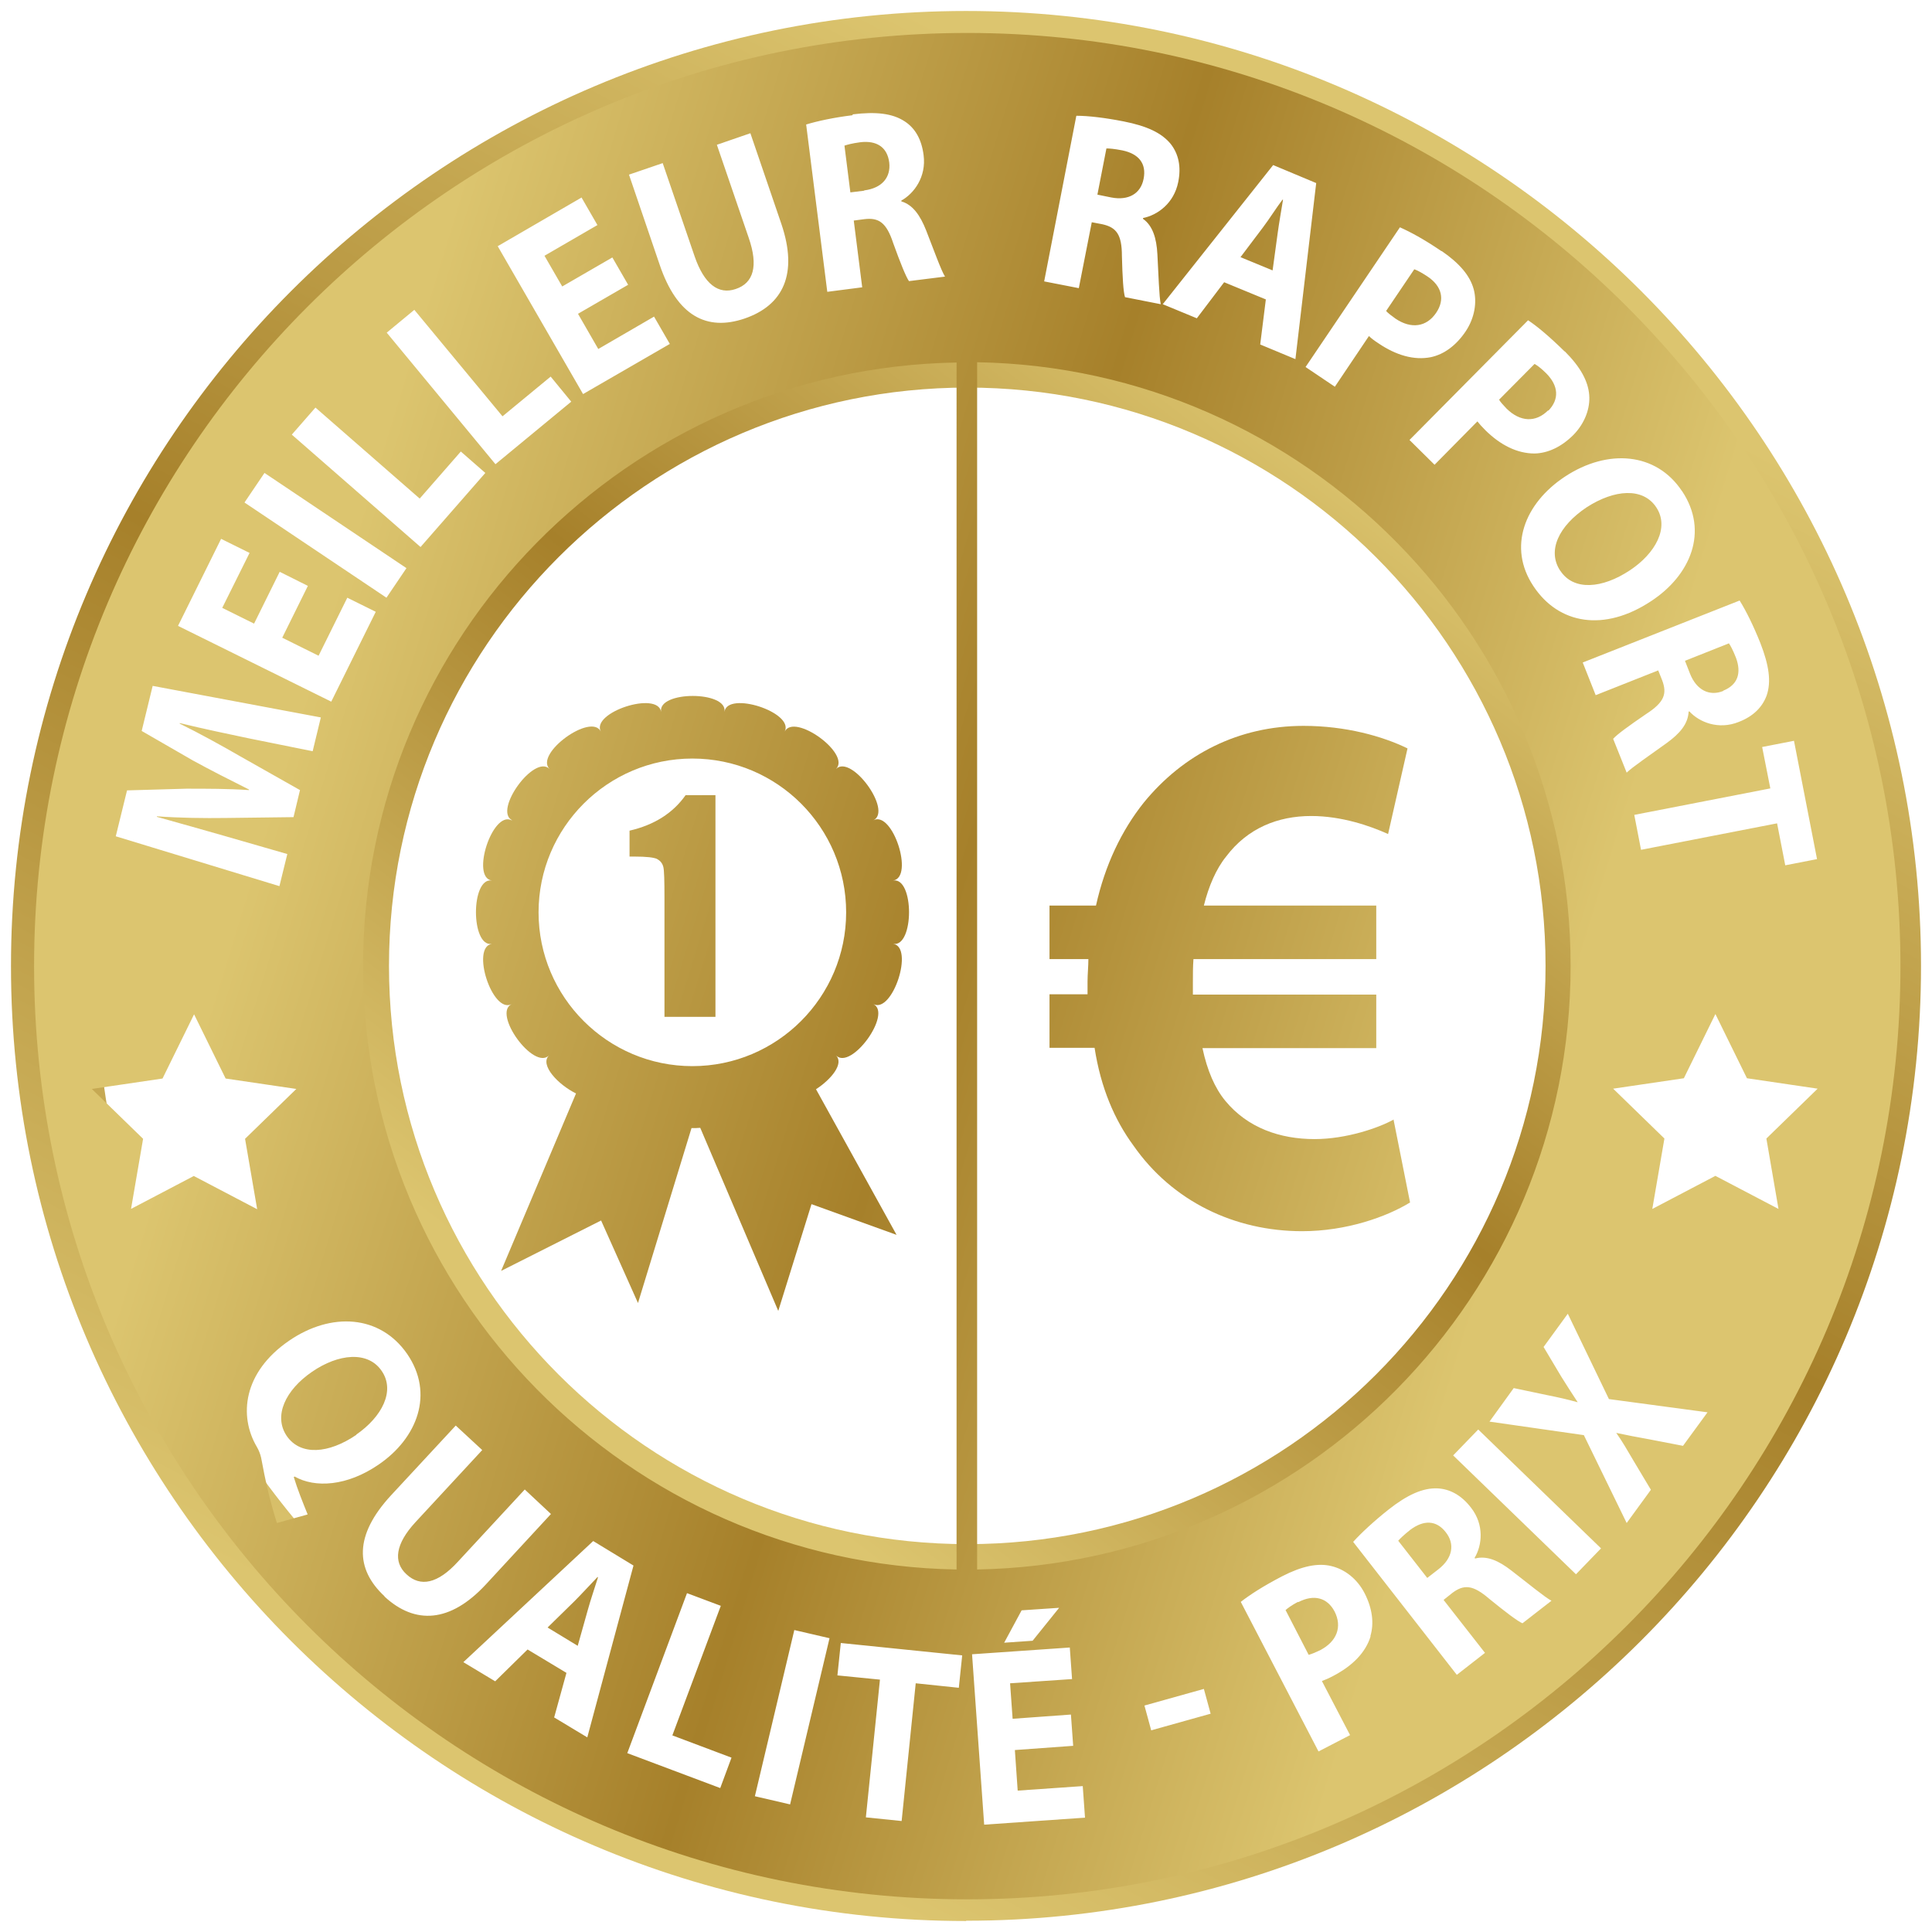
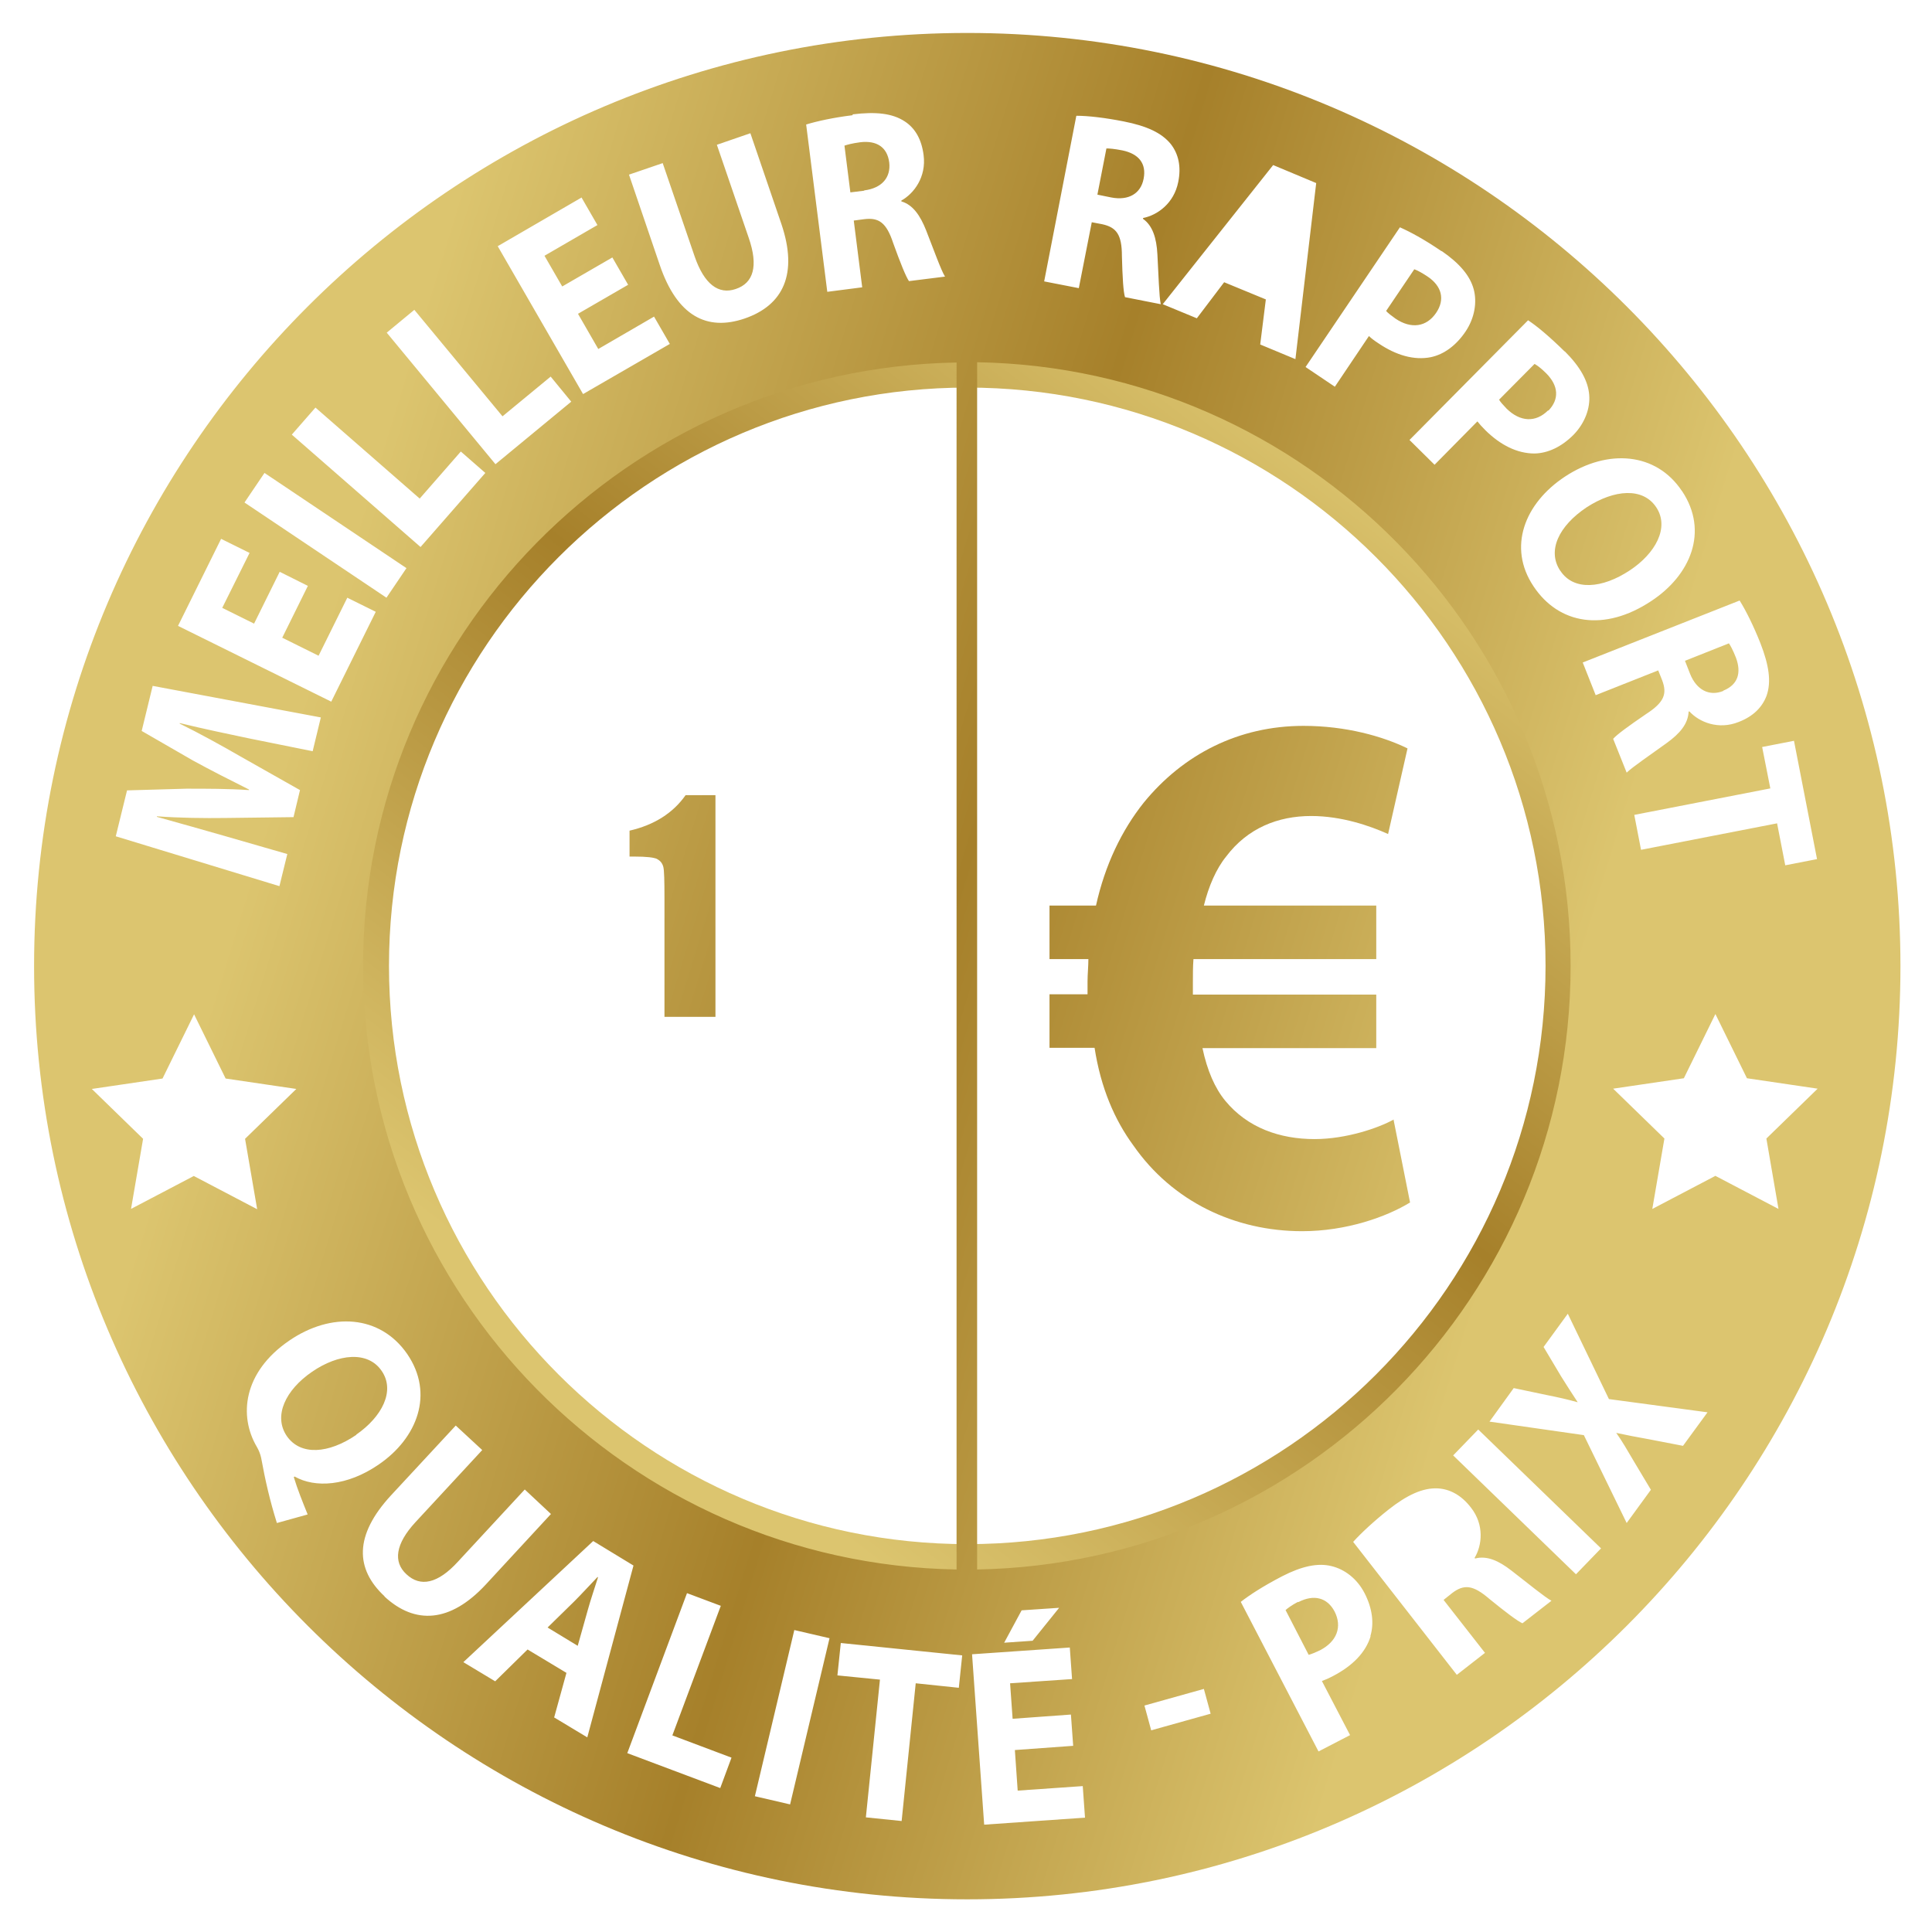
<svg xmlns="http://www.w3.org/2000/svg" xmlns:xlink="http://www.w3.org/1999/xlink" id="Calque_2" data-name="Calque 2" viewBox="0 0 68.59 68.59">
  <defs>
    <style>
      .cls-1 {
        fill: url(#Nouvelle_nuance_de_dégradé_6-4);
      }

      .cls-2 {
        fill: url(#Nouvelle_nuance_de_dégradé_6-8);
      }

      .cls-3 {
        fill: url(#Nouvelle_nuance_de_dégradé_6-12);
      }

      .cls-4 {
        fill: url(#Nouvelle_nuance_de_dégradé_6-6);
      }

      .cls-5 {
        fill: url(#Nouvelle_nuance_de_dégradé_6-14);
      }

      .cls-6 {
        fill: url(#Nouvelle_nuance_de_dégradé_6-17);
      }

      .cls-7 {
        fill: url(#Nouvelle_nuance_de_dégradé_6-13);
      }

      .cls-8 {
        fill: url(#Nouvelle_nuance_de_dégradé_6-11);
      }

      .cls-9 {
        fill: url(#Nouvelle_nuance_de_dégradé_6-16);
      }

      .cls-10 {
        fill: url(#Nouvelle_nuance_de_dégradé_6-9);
      }

      .cls-11 {
        fill: url(#Nouvelle_nuance_de_dégradé_6-7);
      }

      .cls-12 {
        fill: url(#Nouvelle_nuance_de_dégradé_6-10);
      }

      .cls-13 {
        fill: url(#Nouvelle_nuance_de_dégradé_6-5);
      }

      .cls-14 {
        fill: url(#Nouvelle_nuance_de_dégradé_6);
      }

      .cls-15 {
        fill: none;
      }

      .cls-16 {
        fill: url(#Nouvelle_nuance_de_dégradé_6-3);
      }

      .cls-17 {
        fill: url(#Nouvelle_nuance_de_dégradé_6-2);
      }

      .cls-18 {
        fill: url(#Nouvelle_nuance_de_dégradé_6-15);
      }
    </style>
    <linearGradient id="Nouvelle_nuance_de_dégradé_6" data-name="Nouvelle nuance de dégradé 6" x1="16.68" y1="68.41" x2="51.13" y2="1.71" gradientUnits="userSpaceOnUse">
      <stop offset=".1" stop-color="#dcc56f" />
      <stop offset=".52" stop-color="#a6802a" />
      <stop offset=".9" stop-color="#dcc56f" />
    </linearGradient>
    <linearGradient id="Nouvelle_nuance_de_dégradé_6-2" data-name="Nouvelle nuance de dégradé 6" x1="19.69" y1="53.26" x2="51.49" y2="12.07" xlink:href="#Nouvelle_nuance_de_dégradé_6" />
    <linearGradient id="Nouvelle_nuance_de_dégradé_6-3" data-name="Nouvelle nuance de dégradé 6" x1="11.99" y1=".96" x2="67.21" y2="17.85" xlink:href="#Nouvelle_nuance_de_dégradé_6" />
    <linearGradient id="Nouvelle_nuance_de_dégradé_6-4" data-name="Nouvelle nuance de dégradé 6" x1="12.58" y1="-.95" x2="67.79" y2="15.95" xlink:href="#Nouvelle_nuance_de_dégradé_6" />
    <linearGradient id="Nouvelle_nuance_de_dégradé_6-5" data-name="Nouvelle nuance de dégradé 6" x1="10.77" y1="4.96" x2="65.98" y2="21.86" xlink:href="#Nouvelle_nuance_de_dégradé_6" />
    <linearGradient id="Nouvelle_nuance_de_dégradé_6-6" data-name="Nouvelle nuance de dégradé 6" x1="12.78" y1="-1.62" x2="68" y2="15.27" xlink:href="#Nouvelle_nuance_de_dégradé_6" />
    <linearGradient id="Nouvelle_nuance_de_dégradé_6-7" data-name="Nouvelle nuance de dégradé 6" x1="-1.69" y1="45.67" x2="53.52" y2="62.57" xlink:href="#Nouvelle_nuance_de_dégradé_6" />
    <linearGradient id="Nouvelle_nuance_de_dégradé_6-8" data-name="Nouvelle nuance de dégradé 6" x1="12.89" y1="-1.99" x2="68.11" y2="14.91" xlink:href="#Nouvelle_nuance_de_dégradé_6" />
    <linearGradient id="Nouvelle_nuance_de_dégradé_6-9" data-name="Nouvelle nuance de dégradé 6" x1="12.19" y1=".31" x2="67.41" y2="17.21" xlink:href="#Nouvelle_nuance_de_dégradé_6" />
    <linearGradient id="Nouvelle_nuance_de_dégradé_6-10" data-name="Nouvelle nuance de dégradé 6" x1=".18" y1="39.56" x2="55.39" y2="56.46" xlink:href="#Nouvelle_nuance_de_dégradé_6" />
    <linearGradient id="Nouvelle_nuance_de_dégradé_6-11" data-name="Nouvelle nuance de dégradé 6" x1="4.58" y1="25.19" x2="59.79" y2="42.09" xlink:href="#Nouvelle_nuance_de_dégradé_6" />
    <linearGradient id="Nouvelle_nuance_de_dégradé_6-12" data-name="Nouvelle nuance de dégradé 6" x1="-.93" y1="43.18" x2="54.29" y2="60.08" xlink:href="#Nouvelle_nuance_de_dégradé_6" />
    <linearGradient id="Nouvelle_nuance_de_dégradé_6-13" data-name="Nouvelle nuance de dégradé 6" x1="-2.98" y1="49.9" x2="52.23" y2="66.8" xlink:href="#Nouvelle_nuance_de_dégradé_6" />
    <linearGradient id="Nouvelle_nuance_de_dégradé_6-14" data-name="Nouvelle nuance de dégradé 6" x1="9.83" y1="8.04" x2="65.04" y2="24.93" xlink:href="#Nouvelle_nuance_de_dégradé_6" />
    <linearGradient id="Nouvelle_nuance_de_dégradé_6-15" data-name="Nouvelle nuance de dégradé 6" x1="3.33" y1="29.28" x2="58.54" y2="46.18" xlink:href="#Nouvelle_nuance_de_dégradé_6" />
    <linearGradient id="Nouvelle_nuance_de_dégradé_6-16" data-name="Nouvelle nuance de dégradé 6" x1="4.33" y1="26" x2="59.55" y2="42.89" xlink:href="#Nouvelle_nuance_de_dégradé_6" />
    <linearGradient id="Nouvelle_nuance_de_dégradé_6-17" data-name="Nouvelle nuance de dégradé 6" x1="5.48" y1="22.25" x2="60.69" y2="39.15" xlink:href="#Nouvelle_nuance_de_dégradé_6" />
  </defs>
  <g id="Calque_2-2" data-name="Calque 2">
    <g>
      <rect class="cls-15" width="68.59" height="68.59" />
      <g>
-         <path class="cls-14" d="M34.3,68.2C15.6,68.2,.39,52.99,.39,34.3S15.6,.39,34.3,.39s33.9,15.21,33.9,33.9-15.21,33.9-33.9,33.9Zm0-64.8C17.26,3.4,3.4,17.26,3.4,34.3s13.86,30.89,30.89,30.89,30.89-13.86,30.89-30.89S51.33,3.4,34.3,3.4Z" />
        <path class="cls-17" d="M34.34,56.83c-12.42,0-22.53-10.11-22.53-22.53S21.91,11.76,34.34,11.76s22.53,10.11,22.53,22.53-10.11,22.53-22.53,22.53Zm0-43.07c-11.32,0-20.53,9.21-20.53,20.53s9.21,20.53,20.53,20.53,20.53-9.21,20.53-20.53-9.21-20.53-20.53-20.53Z" />
        <g>
          <path class="cls-16" d="M54.97,14.58c.39-.4,.37-.88-.08-1.33-.18-.18-.32-.28-.41-.33l-1.26,1.27c.06,.1,.15,.19,.27,.32,.48,.47,1.03,.5,1.47,.06Z" />
          <path class="cls-1" d="M50.99,11.1c.31-.46,.21-.94-.32-1.29-.21-.14-.37-.22-.46-.25l-1,1.48c.07,.08,.18,.16,.33,.27,.56,.38,1.11,.3,1.45-.21Z" />
          <path class="cls-13" d="M55.4,20.27c.47,.71,1.48,.63,2.46-.02,.91-.6,1.42-1.52,.94-2.24-.47-.71-1.48-.64-2.47,0-.99,.66-1.41,1.54-.94,2.25Z" />
-           <path class="cls-4" d="M45.36,8.28c.05-.37,.13-.82,.19-1.19h-.02c-.22,.29-.47,.69-.69,.98l-.8,1.06,1.14,.47,.18-1.32Z" />
          <path class="cls-11" d="M12.65,50.93c.91-.63,1.39-1.55,.9-2.26-.49-.72-1.54-.61-2.47,.03-.95,.65-1.38,1.57-.9,2.28,.49,.71,1.49,.63,2.47-.04Z" />
          <path class="cls-2" d="M40.6,6.35c.11-.55-.18-.89-.75-1.01-.3-.06-.48-.07-.57-.07l-.32,1.64,.49,.1c.62,.12,1.05-.14,1.15-.66Z" />
          <path class="cls-10" d="M30.68,6.76c.63-.08,.95-.46,.89-.99-.07-.55-.45-.79-1.03-.72-.3,.04-.47,.09-.56,.12l.21,1.66,.49-.06Z" />
-           <path class="cls-12" d="M50.07,54.31c-.24,.19-.37,.32-.43,.39l1.03,1.32,.4-.31c.5-.39,.59-.89,.26-1.31-.34-.44-.79-.44-1.26-.09Z" />
          <path class="cls-8" d="M34.34,1.17C16.07,1.17,1.21,16.03,1.21,34.3s14.86,33.13,33.13,33.13,33.13-14.86,33.13-33.13S52.61,1.17,34.34,1.17Zm-4.07,2.89c.82-.1,1.41-.04,1.85,.25,.37,.24,.6,.64,.67,1.2,.1,.77-.34,1.36-.79,1.61v.03c.41,.12,.67,.5,.88,1.03,.26,.66,.53,1.42,.67,1.64l-1.28,.16c-.11-.16-.3-.63-.56-1.35-.24-.73-.51-.91-1.02-.85l-.38,.05,.3,2.37-1.24,.16-.75-5.94c.39-.12,.99-.25,1.65-.33Zm3.69,8.82V55.72c-11.65-.2-21.07-9.73-21.07-21.43S22.31,13.07,33.96,12.87Zm-10.43-7.08l1.13,3.3c.34,.99,.85,1.37,1.46,1.16,.63-.21,.81-.81,.46-1.82l-1.13-3.3,1.19-.41,1.1,3.22c.6,1.77,.07,2.89-1.31,3.36-1.33,.45-2.39-.08-3.01-1.91l-1.09-3.2,1.2-.41Zm-2.88,1.22l.56,.97-1.88,1.09,.63,1.09,1.78-1.03,.56,.97-1.78,1.03,.72,1.25,1.98-1.15,.56,.97-3.08,1.78-3.03-5.25,2.98-1.73Zm-5.94,3.98l3.13,3.78,1.71-1.41,.73,.89-2.69,2.22-3.86-4.67,.98-.81Zm-3.51,3.47l3.7,3.23,1.46-1.67,.87,.76-2.3,2.63-4.57-3.99,.83-.95Zm-1.81,2.32l5.04,3.38-.71,1.05-5.04-3.38,.71-1.05Zm-1.54,2.34l1.01,.5-.97,1.95,1.13,.56,.91-1.84,1,.5-.91,1.84,1.29,.64,1.02-2.06,1.01,.5-1.58,3.19-5.44-2.69,1.53-3.09Zm-3.33,8.93l2.1-.06c.72,0,1.5,0,2.22,.05v-.02c-.64-.32-1.37-.69-1.99-1.03l-1.82-1.05,.39-1.6,5.97,1.12-.29,1.2-2.28-.46c-.71-.15-1.58-.33-2.44-.54v.02c.71,.35,1.49,.78,2.13,1.15l2.14,1.21-.23,.96-2.43,.03c-.73,.01-1.62,0-2.42-.06v.02c.78,.22,1.69,.47,2.41,.68l2.22,.64-.28,1.14-5.81-1.77,.4-1.63Zm.13,14.87l.43-2.5-1.82-1.77,2.51-.37,1.12-2.28,1.12,2.28,2.51,.37-1.82,1.77,.43,2.5-2.25-1.18-2.25,1.18Zm6.26,10.84l-1.08,.3c-.25-.8-.41-1.5-.56-2.32-.03-.13-.08-.26-.15-.38-.65-1.1-.49-2.65,1.14-3.77,1.5-1.03,3.23-.92,4.19,.46,.98,1.42,.36,3-1,3.93-1.13,.78-2.27,.84-2.99,.43l-.03,.02c.13,.43,.32,.9,.49,1.32Zm2.74,2.9c-1.04-.97-1.08-2.16,.23-3.58l2.3-2.48,.94,.87-2.37,2.56c-.71,.77-.8,1.41-.32,1.85,.49,.46,1.11,.34,1.83-.45l2.37-2.56,.93,.87-2.31,2.5c-1.27,1.37-2.52,1.43-3.6,.43Zm6.03,4.28l.43-1.56-1.38-.83-1.15,1.13-1.13-.68,4.61-4.3,1.43,.87-1.64,6.1-1.18-.71Zm5.89,2.53l-3.3-1.24,2.12-5.68,1.2,.45-1.72,4.6,2.1,.79-.4,1.08Zm2.48,.58l-1.25-.29,1.4-5.9,1.25,.29-1.4,5.9Zm5.99-4.14l-1.53-.16-.5,4.89-1.27-.13,.5-4.89-1.51-.15,.12-1.15,4.31,.44-.12,1.15Zm30.47-29.42l-1.13,.22-.29-1.49-4.83,.94-.24-1.24,4.83-.94-.29-1.47,1.13-.22,.82,4.21Zm-2.01-7.66c.3,.77,.39,1.36,.22,1.85-.15,.41-.47,.74-.99,.94-.72,.29-1.4,.01-1.75-.37h-.03c-.02,.44-.31,.78-.78,1.12-.57,.41-1.24,.87-1.42,1.05l-.48-1.2c.13-.15,.54-.45,1.17-.88,.65-.42,.75-.72,.57-1.2l-.14-.35-2.22,.88-.46-1.16,5.57-2.2c.22,.35,.49,.89,.74,1.52Zm-2.78-5.4c.95,1.43,.3,2.98-1.1,3.9-1.66,1.1-3.28,.83-4.18-.53-.92-1.38-.32-2.94,1.12-3.89,1.52-1,3.24-.86,4.15,.51Zm-4.17-4.97c.55,.55,.83,1.05,.87,1.55,.04,.47-.15,1-.56,1.42-.42,.42-.9,.65-1.38,.66-.62,0-1.21-.3-1.74-.82-.12-.12-.22-.23-.29-.32l-1.52,1.54-.89-.88,4.21-4.25c.33,.22,.75,.57,1.3,1.11Zm-4.37-3.56c.64,.44,1.01,.88,1.14,1.36,.12,.45,.04,1.01-.29,1.5-.33,.49-.76,.81-1.23,.91-.6,.12-1.24-.07-1.86-.49-.14-.09-.26-.18-.34-.26l-1.21,1.8-1.04-.7,3.35-4.96c.36,.16,.85,.42,1.48,.85Zm-4.45-2.43l-.74,6.27-1.25-.52,.2-1.6-1.48-.61-.97,1.28-1.21-.5,3.92-4.94,1.53,.64Zm-8.51-2.37c.41,0,1.01,.07,1.67,.2,.81,.16,1.35,.4,1.68,.81,.27,.35,.37,.8,.26,1.34-.15,.76-.74,1.18-1.25,1.28v.03c.34,.24,.48,.68,.51,1.26,.04,.7,.06,1.51,.12,1.77l-1.27-.25c-.06-.19-.09-.7-.11-1.46,0-.77-.2-1.02-.7-1.13l-.37-.07-.46,2.34-1.23-.24,1.14-5.87Zm-3.53,8.75c11.65,.2,21.07,9.73,21.07,21.43s-9.42,21.22-21.07,21.43V12.87Zm2.92,44.21l-.95,1.18-1.01,.07,.62-1.15,1.34-.09Zm-2.67,7.71l-.43-6.05,3.47-.24,.08,1.12-2.2,.15,.09,1.26,2.07-.15,.08,1.11-2.07,.15,.1,1.44,2.31-.16,.08,1.12-3.59,.25Zm5.93-3.35l-.24-.88,2.11-.59,.24,.88-2.11,.59Zm7.79-3.34c-.18,.59-.66,1.06-1.33,1.41-.15,.08-.29,.14-.4,.18l1,1.92-1.12,.58-2.76-5.31c.32-.25,.78-.55,1.47-.91,.7-.36,1.27-.48,1.75-.36,.46,.11,.91,.44,1.18,.97s.34,1.06,.2,1.52Zm5.39-.46c-.18-.08-.59-.39-1.18-.87-.58-.5-.9-.52-1.32-.2l-.3,.24,1.47,1.88-1,.78-3.68-4.72c.28-.31,.73-.73,1.26-1.15,.66-.52,1.21-.77,1.73-.75,.44,.02,.85,.24,1.19,.68,.48,.61,.4,1.34,.13,1.79l.02,.02c.42-.11,.84,.08,1.29,.43,.56,.43,1.19,.95,1.42,1.07l-1.03,.8Zm1.9-1.74l-4.36-4.22,.89-.92,4.36,4.22-.89,.92Zm3.8-4.56l-1.19-.23c-.46-.08-.8-.15-1.18-.23h0c.22,.31,.39,.61,.62,1l.61,1.02-.86,1.18-1.52-3.12-3.35-.48,.86-1.19,1.19,.25c.4,.08,.71,.15,1.07,.25h.01c-.23-.35-.39-.6-.59-.92l-.62-1.04,.86-1.18,1.46,3.03,3.5,.47-.87,1.19Zm1.16-9.59l-2.25,1.18,.43-2.5-1.82-1.77,2.51-.37,1.12-2.28,1.12,2.28,2.51,.37-1.82,1.77,.43,2.5-2.25-1.18Z" />
          <path class="cls-3" d="M46.08,56.87c-.23,.12-.37,.23-.44,.29l.82,1.59c.11-.03,.23-.08,.4-.16,.6-.31,.8-.83,.52-1.38-.26-.49-.73-.62-1.29-.33Z" />
          <path class="cls-7" d="M21.22,55.98c-.26,.27-.57,.61-.83,.87l-.95,.93,1.07,.65,.36-1.28c.1-.36,.25-.8,.36-1.15h-.01Z" />
          <path class="cls-5" d="M61.18,24.52c.52-.21,.65-.63,.45-1.17-.11-.28-.2-.44-.25-.51l-1.56,.62,.18,.46c.23,.58,.69,.81,1.18,.61Z" />
-           <path class="cls-18" d="M18.16,29.12c-.68-.34-1.45,2.03-.7,2.14-.75-.12-.75,2.37,0,2.25-.75,.12,.02,2.49,.7,2.14-.68,.34,.79,2.36,1.33,1.82-.34,.34,.33,1.04,.96,1.35l-2.66,6.3,3.55-1.79,1.31,2.93,1.9-6.21c.11,0,.21,0,.31-.01l2.77,6.5,1.18-3.79,3.02,1.09-2.86-5.17c.54-.35,1-.91,.71-1.2,.54,.54,2-1.48,1.33-1.82,.68,.34,1.45-2.03,.7-2.14,.75,.12,.75-2.37,0-2.25,.75-.12-.02-2.49-.7-2.14,.68-.34-.79-2.36-1.33-1.82,.54-.54-1.48-2-1.82-1.33,.34-.68-2.03-1.45-2.14-.7,.12-.75-2.37-.75-2.25,0-.12-.75-2.49,.02-2.14,.7-.34-.68-2.36,.79-1.82,1.33-.54-.54-2,1.48-1.33,1.82Zm6.42-2.19c3.02,0,5.46,2.45,5.46,5.46s-2.45,5.46-5.46,5.46-5.46-2.45-5.46-5.46,2.45-5.46,5.46-5.46Z" />
          <path class="cls-9" d="M23.33,30.5c.12,.06,.19,.16,.22,.28,.03,.12,.04,.49,.04,1.1v4.22h1.81v-7.87h-1.06c-.45,.64-1.12,1.06-1.99,1.26v.92h.18c.42,0,.69,.03,.81,.09Z" />
          <path class="cls-6" d="M49.47,39.75c-.52,.29-1.67,.69-2.8,.69-1.23,0-2.38-.4-3.17-1.36-.37-.45-.64-1.07-.81-1.87h6.17v-1.9h-6.51v-.43c0-.27,0-.56,.02-.83h6.49v-1.9h-6.12c.17-.69,.44-1.31,.79-1.74,.76-1.01,1.84-1.44,3.02-1.44,1.08,0,2.09,.35,2.73,.64l.69-3.04c-.88-.43-2.19-.8-3.69-.8-2.31,0-4.27,1.01-5.67,2.72-.79,.99-1.38,2.22-1.7,3.66h-1.65v1.9h1.38c0,.27-.03,.53-.03,.8v.45h-1.35v1.9h1.6c.22,1.42,.71,2.56,1.38,3.47,1.38,1.98,3.59,3.04,5.99,3.04,1.57,0,3-.51,3.83-1.02l-.59-2.96Z" />
        </g>
      </g>
    </g>
  </g>
</svg>